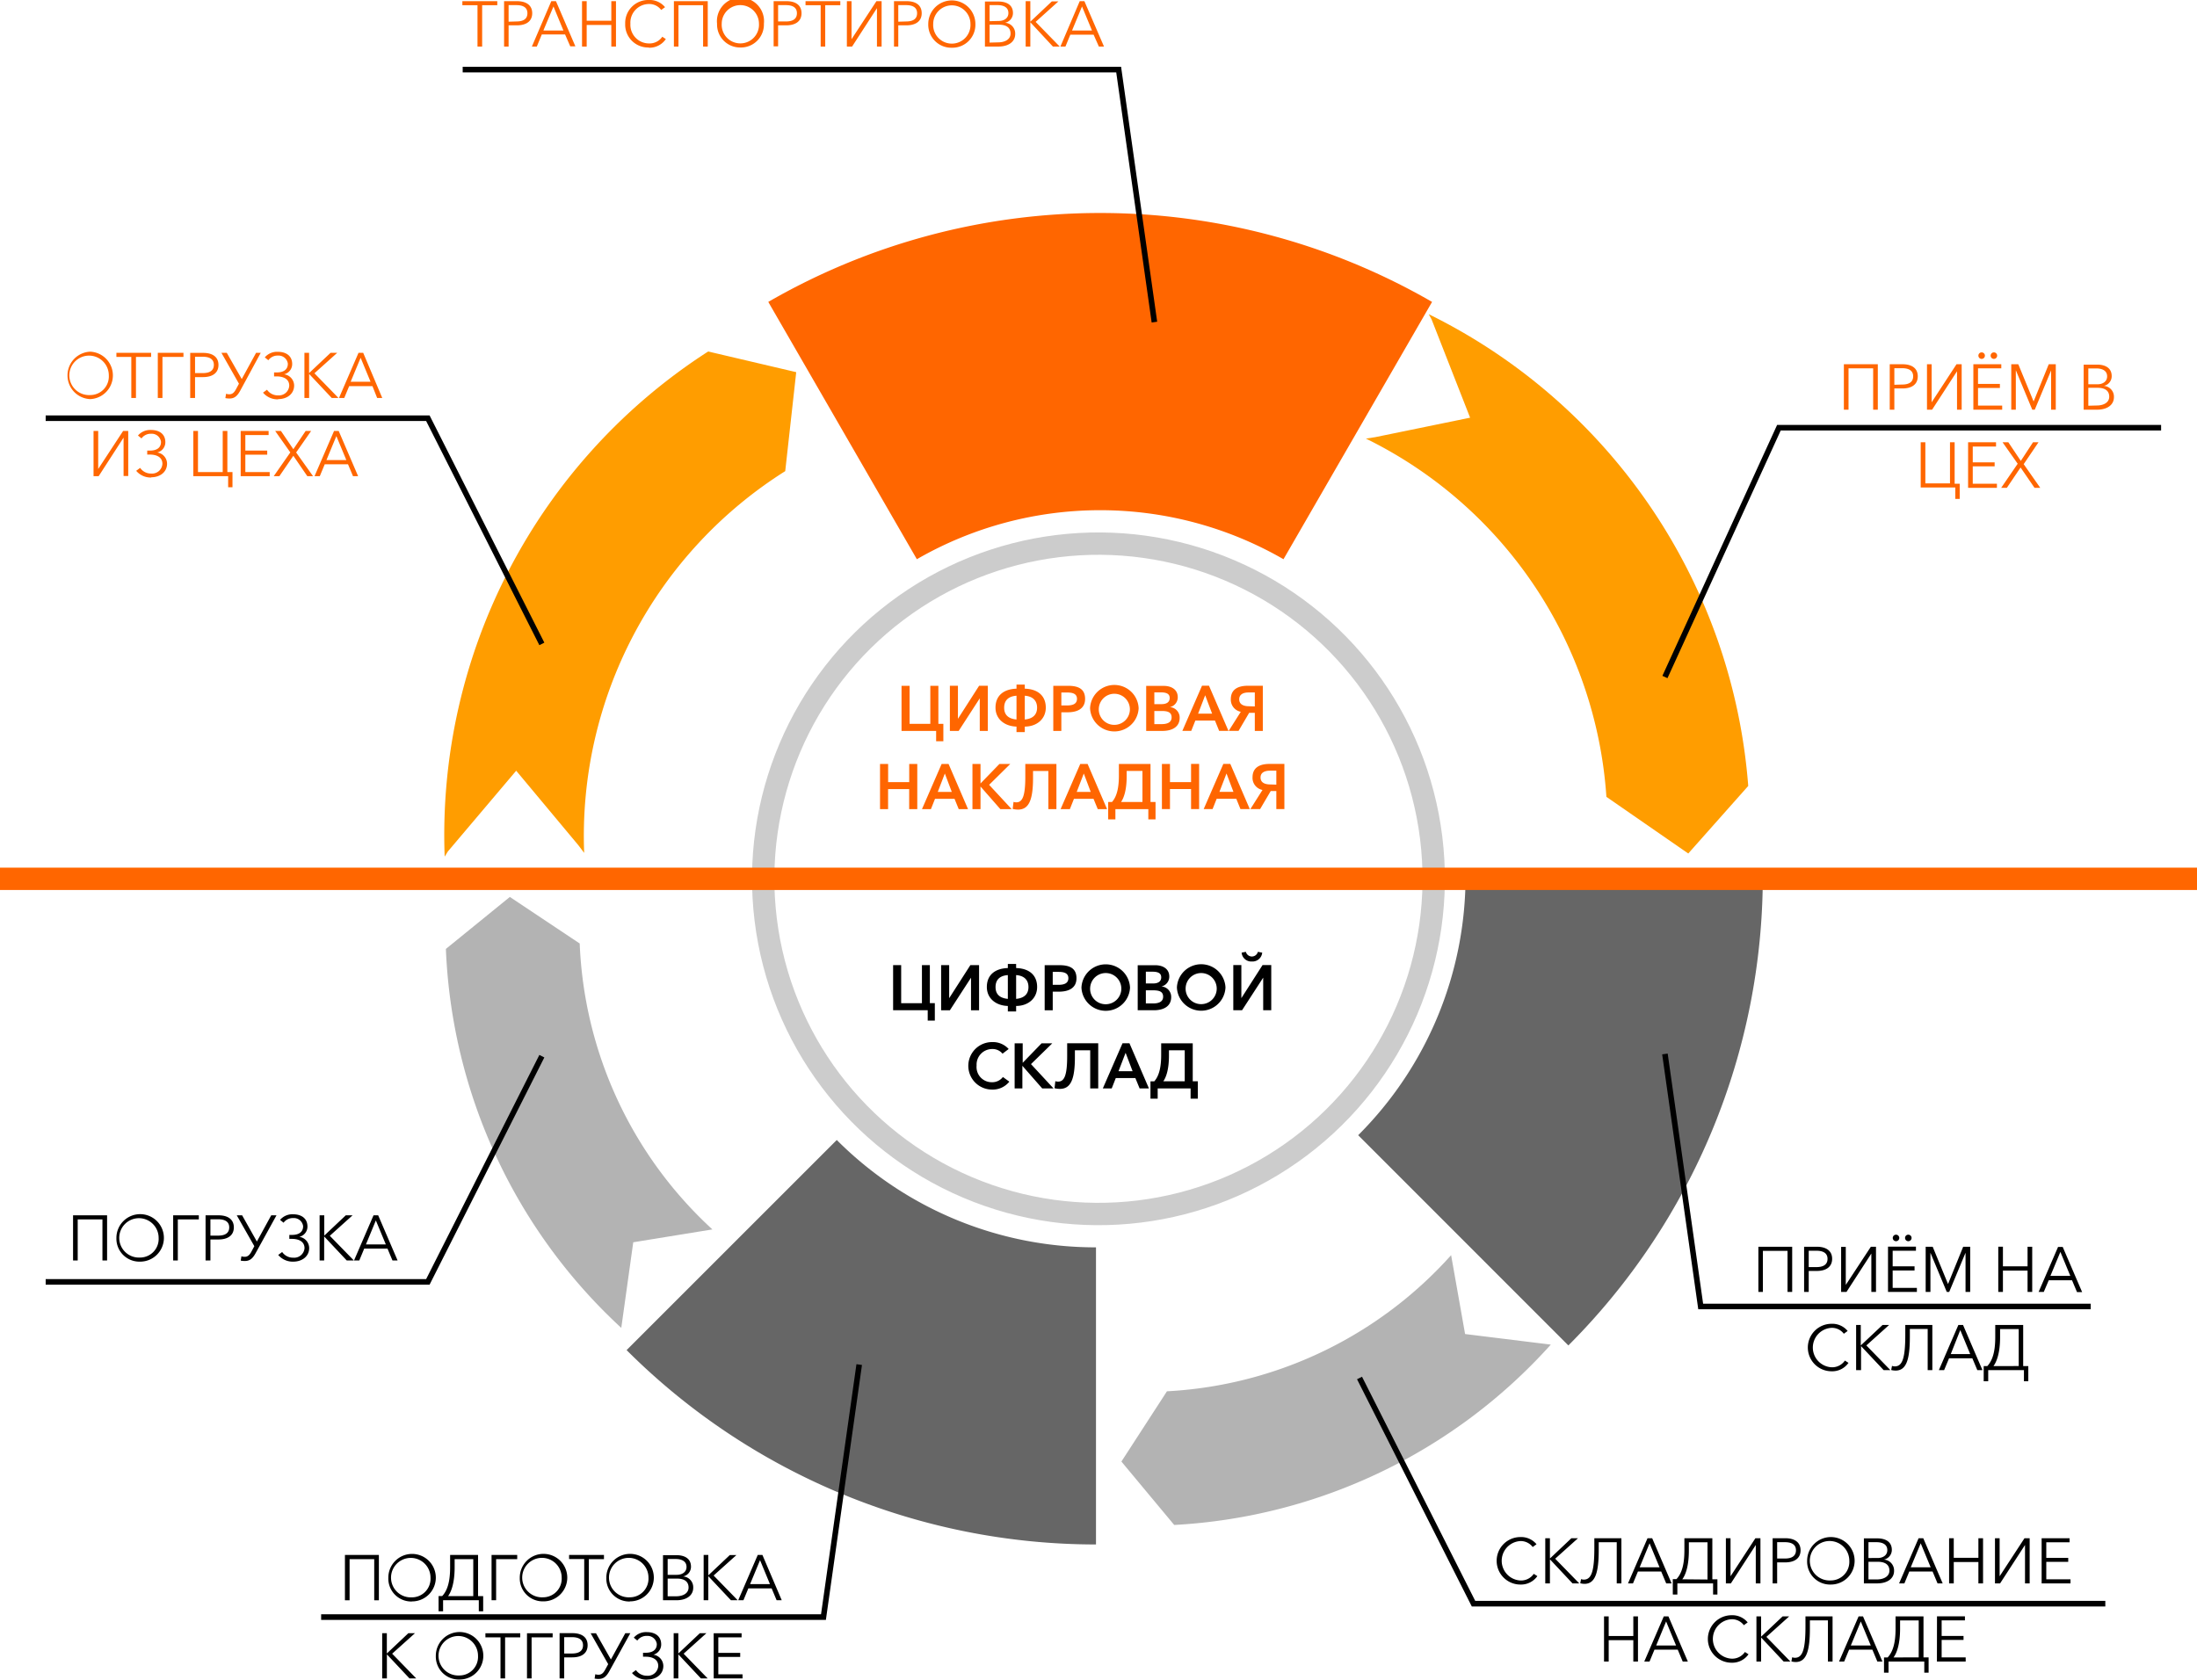
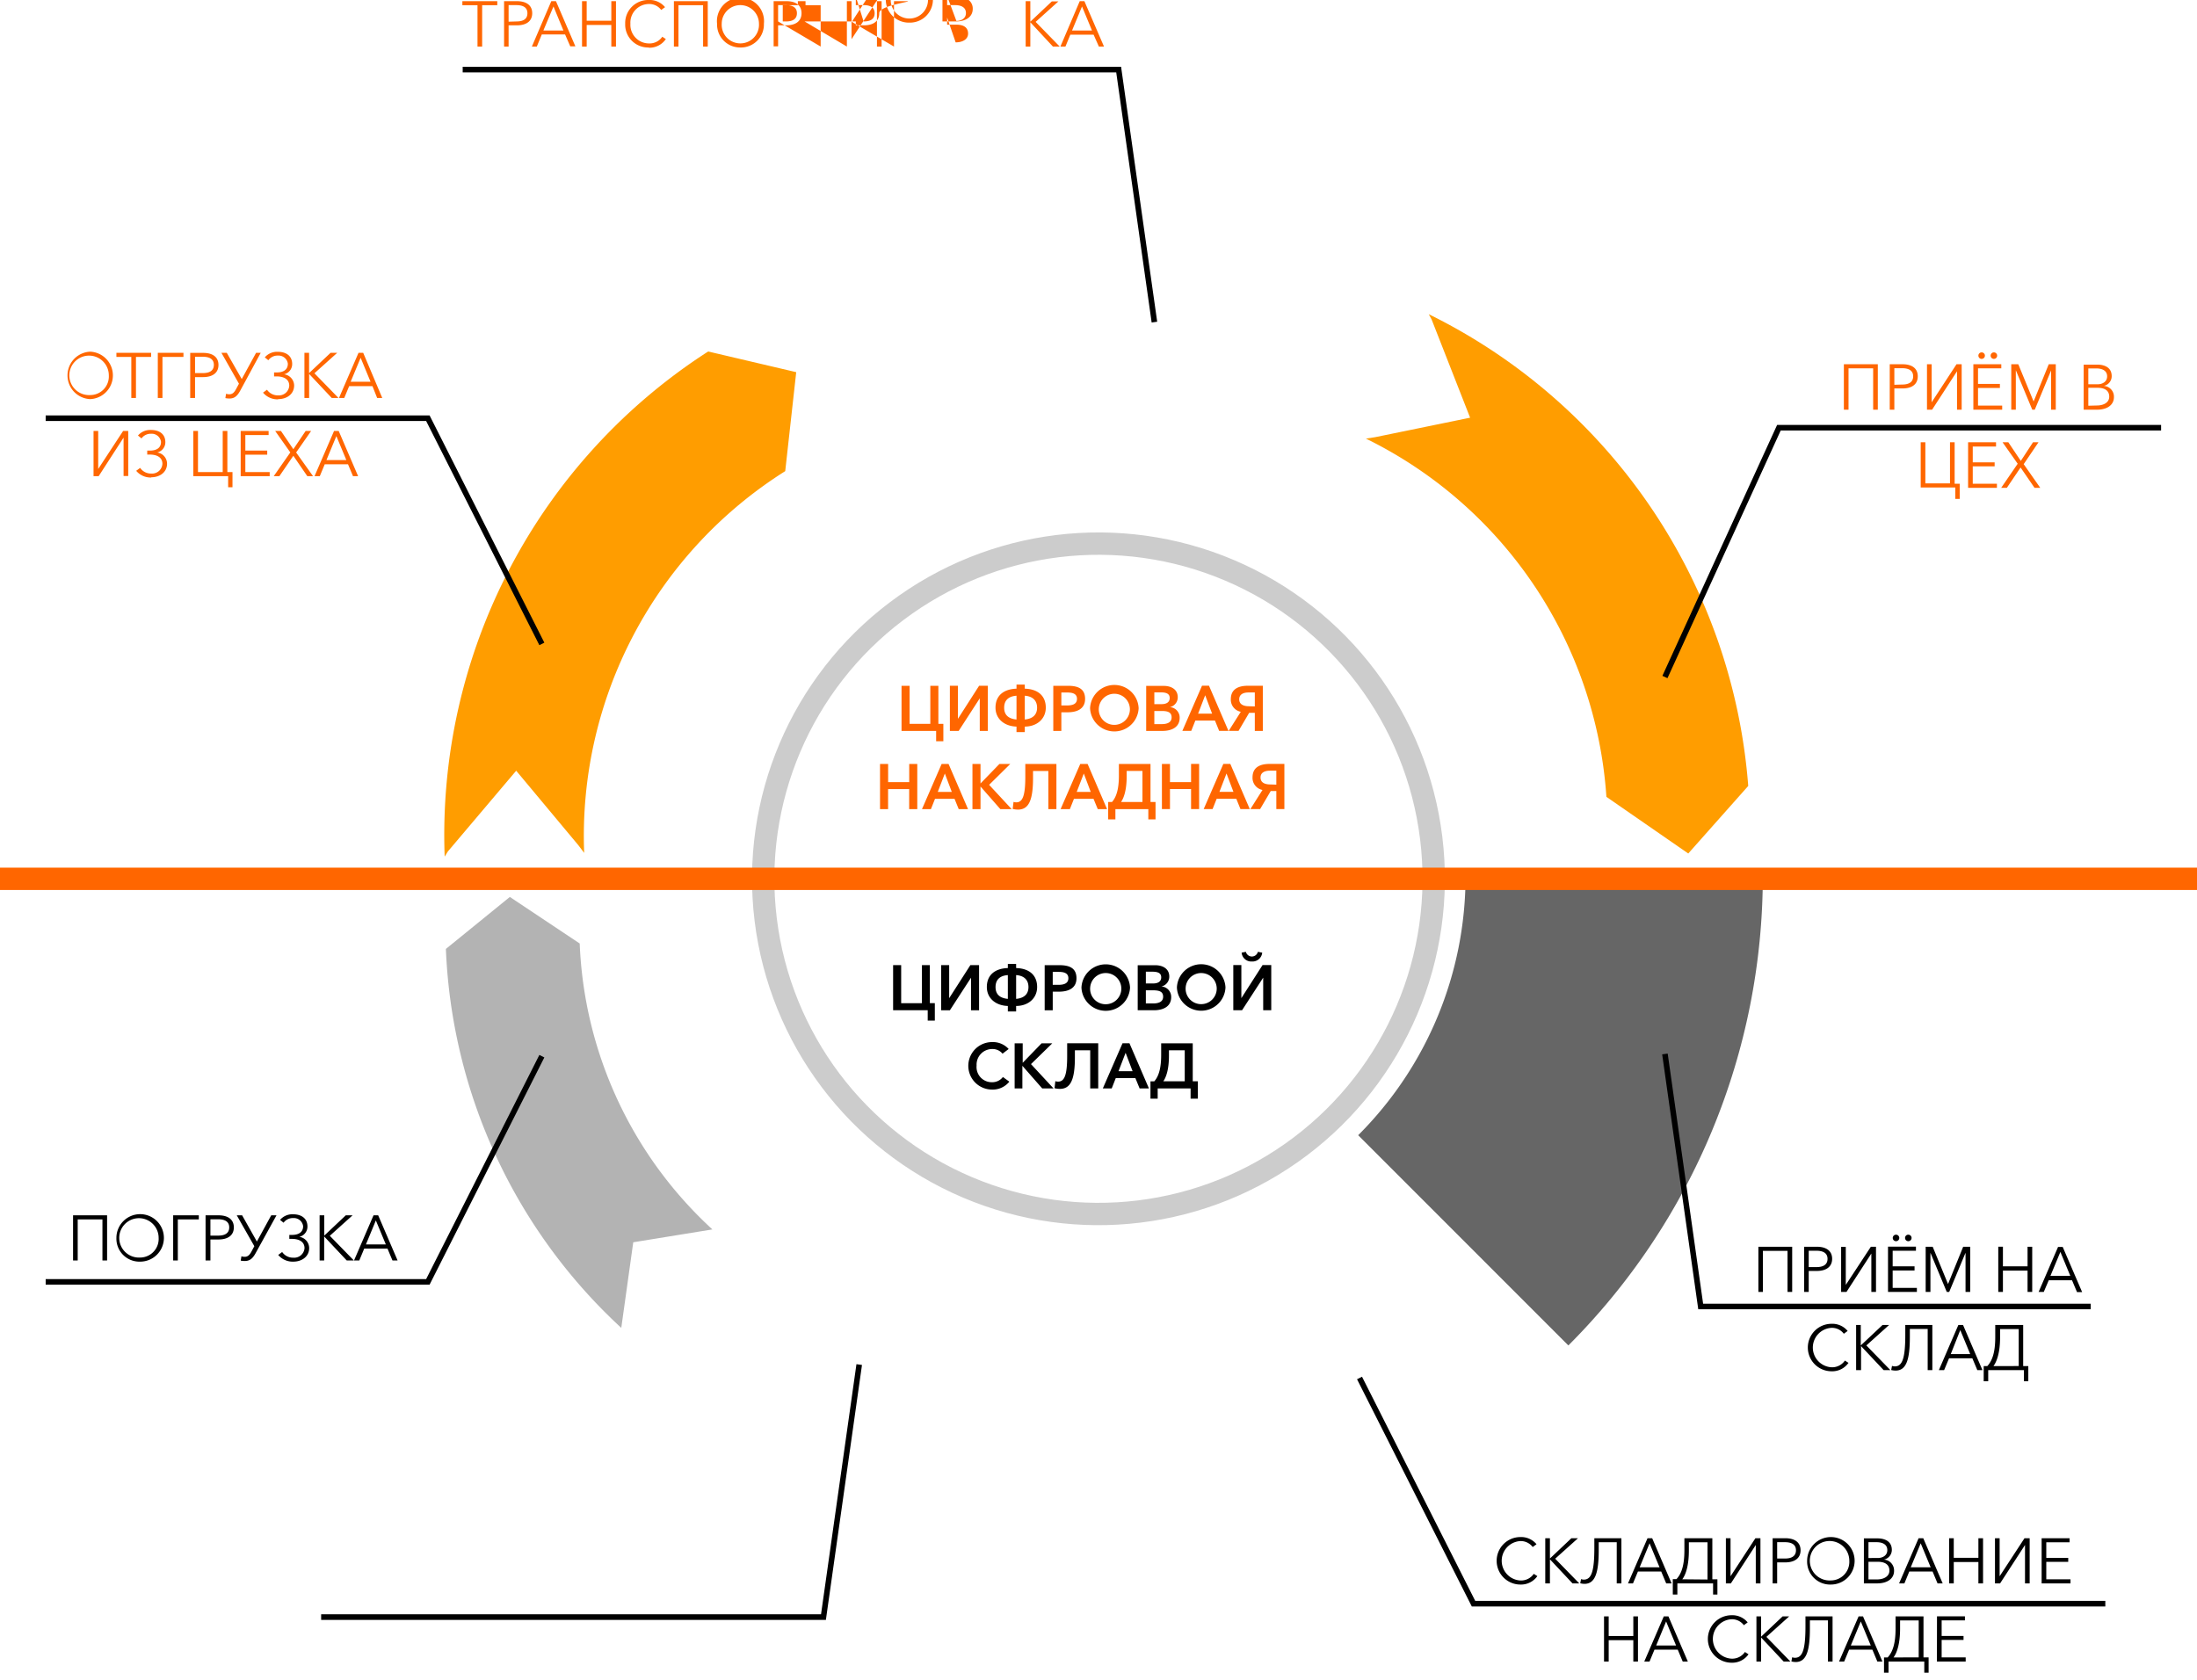
<svg xmlns="http://www.w3.org/2000/svg" viewBox="0 0 471.84 360.77">
  <defs>
    <style>.cls-1,.cls-6,.cls-8{fill:none;stroke-miterlimit:22.93;}.cls-1{stroke:#ccc;}.cls-1,.cls-6{stroke-width:4.8px;}.cls-2,.cls-3,.cls-4,.cls-5,.cls-7,.cls-8{fill-rule:evenodd;}.cls-3{fill:#f60;}.cls-4{fill:#666;}.cls-5{fill:#b3b3b3;}.cls-6{stroke:#f60;}.cls-7{fill:#ff9d00;}.cls-8{stroke:#000;stroke-width:1.2px;}</style>
  </defs>
  <g id="Слой_2" data-name="Слой 2">
    <g id="_1" data-name="1">
      <circle class="cls-1" cx="235.92" cy="188.77" r="72" transform="translate(-30.06 332.13) rotate(-66.99)" />
      <path class="cls-2" d="M199.22,219.22h1.55v-3.74H199.7v-8.17H198v8.17h-4.46v-8.17h-1.73V217h7.43v2.21Zm2.92-2.21H204l4.54-7h0v7h1.73v-9.7h-1.87l-4.55,7.1h0v-7.1h-1.73V217Zm14.31.25h1.78v-1.18c2.58,0,4.51-1.63,4.51-4.07,0-2.62-1.79-4-4.51-4.07v-.88h-1.78v.88c-2.71.08-4.51,1.45-4.51,4.07,0,2.44,1.94,4,4.51,4.07v1.18Zm0-2.7c-1.82-.18-2.64-1.06-2.64-2.54s.82-2.44,2.64-2.57v5.11Zm1.78,0v-5.11c1.83.13,2.65,1.15,2.65,2.57s-.82,2.36-2.65,2.54Zm6.13,2.45h1.73v-4h1.33c2.05,0,3.77-.74,3.77-2.88s-1.44-2.81-3.66-2.81h-3.17V217Zm1.73-5.47v-2.78h1.26c1.07,0,2.1.21,2.1,1.36s-1,1.42-2.16,1.42Zm6.17.59a5.22,5.22,0,0,0,10.43,0,5.22,5.22,0,0,0-10.43,0Zm1.87,0a3.35,3.35,0,1,1,3.33,3.58,3.32,3.32,0,0,1-3.33-3.58ZM244.36,217h3.49c1.84,0,3.68-.71,3.68-2.82a2.24,2.24,0,0,0-2.1-2.29v0a2.15,2.15,0,0,0,1.69-2.12c0-1.77-1.51-2.44-3-2.44h-3.78V217Zm1.73-8.28h1.38c1.3,0,1.92.35,1.92,1.21s-.62,1.32-1.77,1.32h-1.53v-2.53Zm0,4h1.61c1.4,0,2.1.35,2.1,1.37,0,1.27-1.28,1.45-2.17,1.45h-1.54v-2.82Zm6.67-.61a5.22,5.22,0,0,0,10.43,0,5.22,5.22,0,0,0-10.43,0Zm1.88,0a3.34,3.34,0,1,1,3.33,3.58,3.32,3.32,0,0,1-3.33-3.58ZM264.86,217h1.89l4.54-7h0v7h1.73v-9.7h-1.87l-4.55,7.1h0v-7.1h-1.73V217Zm4-10.47a2.1,2.1,0,0,0,2.22-1.9l-.93-.18a1.33,1.33,0,0,1-2.58,0l-.91.18a2.08,2.08,0,0,0,2.2,1.9Zm-52.24,18.79a4.55,4.55,0,0,0-3.52-1.48,5.1,5.1,0,1,0-.08,10.2,4.58,4.58,0,0,0,3.75-1.7l-1.38-1a2.87,2.87,0,0,1-2.36,1.12,3.26,3.26,0,0,1-3.29-3.58,3.35,3.35,0,0,1,3.36-3.55,2.76,2.76,0,0,1,2.21,1l1.31-1Zm1.22,8.47h1.73v-4.86h0l4.26,4.86h2.43l-4.84-5.22L226,224.1H223.7l-4.06,4.19h0V224.1h-1.73v9.7Zm9.79.1c2.33,0,3.22-2.07,3.22-6.8v-1.49h3.29v8.19h1.72v-9.7h-6.67v2.77c0,4.19-.63,5.47-1.95,5.47a1.7,1.7,0,0,1-.59-.1l-.17,1.52a5,5,0,0,0,1.15.14Zm9.19-.1h1.94l.87-2.22h4.21l.91,2.22h2l-4.18-9.7h-1.49l-4.23,9.7Zm3.4-3.7,1.52-3.95,1.5,3.95Zm6.86,5.91h1.55V233.8h7.07V236h1.55v-3.74h-1.09V224.1h-6.78v2.49c0,2.85-.51,4.57-1.48,5.68h-.82V236Zm2.76-3.74c.62-.89,1.21-2.58,1.21-5.5v-1.16h3.39v6.66Z" />
      <path class="cls-3" d="M201.05,159.22h1.55v-3.74h-1.07v-8.17H199.8v8.17h-4.45v-8.17h-1.73V157h7.43v2.21ZM204,157h1.89l4.53-7h0v7h1.73v-9.7h-1.87l-4.55,7.1h0v-7.1H204V157Zm14.31.25h1.78v-1.18c2.57,0,4.51-1.63,4.51-4.07,0-2.62-1.8-4-4.51-4.07v-.88h-1.78v.88c-2.72.08-4.51,1.45-4.51,4.07,0,2.44,1.93,4,4.51,4.07v1.18Zm0-2.7c-1.83-.18-2.65-1.06-2.65-2.54s.82-2.44,2.65-2.57v5.11Zm1.78,0v-5.11c1.82.13,2.64,1.15,2.64,2.57s-.82,2.36-2.64,2.54Zm6.12,2.45h1.73v-4h1.33c2.06,0,3.77-.74,3.77-2.88s-1.44-2.81-3.66-2.81h-3.17V157Zm1.73-5.47v-2.78h1.26c1.07,0,2.1.21,2.1,1.36s-1,1.42-2.15,1.42Zm6.17.59a5.22,5.22,0,0,0,10.43,0,5.22,5.22,0,0,0-10.43,0Zm1.88,0a3.34,3.34,0,1,1,3.33,3.58,3.32,3.32,0,0,1-3.33-3.58ZM246.18,157h3.5c1.83,0,3.67-.71,3.67-2.82a2.24,2.24,0,0,0-2.1-2.29v0a2.15,2.15,0,0,0,1.69-2.12c0-1.77-1.51-2.44-3-2.44h-3.78V157Zm1.73-8.28h1.38c1.3,0,1.92.35,1.92,1.21s-.62,1.32-1.77,1.32h-1.53v-2.53Zm0,4h1.62c1.39,0,2.09.35,2.09,1.37,0,1.27-1.27,1.45-2.16,1.45h-1.55v-2.82Zm6,4.27h1.93l.88-2.22h4.21l.9,2.22h2l-4.18-9.7h-1.5l-4.22,9.7Zm3.4-3.7,1.52-3.95,1.49,3.95Zm6.65,3.7H266l2.28-3.88h1.21V157h1.72v-9.7H268c-2.2,0-3.66.83-3.66,2.88a2.64,2.64,0,0,0,2.14,2.71l-2.6,4.11Zm4.29-5.29c-1.28,0-2.11-.46-2.11-1.49s.83-1.47,2-1.47h1.35v3ZM189,173.8h1.73v-4.3h4.53v4.3H197v-9.7h-1.73V168h-4.53V164.1H189v9.7Zm9,0h1.93l.88-2.22H205l.9,2.22h2l-4.18-9.7h-1.49l-4.22,9.7Zm3.4-3.7,1.52-3.95,1.49,3.95Zm7.45,3.7h1.73v-4.86h0l4.26,4.86h2.43l-4.84-5.22,4.54-4.48h-2.33l-4.06,4.19h0V164.1h-1.73v9.7Zm9.79.1c2.33,0,3.22-2.07,3.22-6.8v-1.49h3.29v8.19h1.73v-9.7h-6.68v2.77c0,4.19-.63,5.47-1.94,5.47a1.66,1.66,0,0,1-.59-.1l-.18,1.52a5,5,0,0,0,1.15.14Zm9.2-.1h1.93l.88-2.22h4.2l.91,2.22h2l-4.18-9.7H232l-4.22,9.7Zm3.4-3.7,1.52-3.95,1.49,3.95ZM238,176h1.55V173.8h7.07V176h1.55v-3.74h-1.08V164.1h-6.79v2.49c0,2.85-.51,4.57-1.48,5.68H238V176Zm2.77-3.74c.61-.89,1.2-2.58,1.2-5.5v-1.16h3.39v6.66Zm8.77,1.53h1.73v-4.3h4.53v4.3h1.73v-9.7h-1.73V168h-4.53V164.1h-1.73v9.7Zm8.95,0h1.93l.88-2.22h4.21l.9,2.22h2l-4.18-9.7h-1.5l-4.22,9.7Zm3.4-3.7,1.52-3.95,1.49,3.95Zm6.65,3.7h2.09l2.28-3.88h1.2v3.88h1.73v-9.7h-3.18c-2.2,0-3.66.83-3.66,2.88a2.64,2.64,0,0,0,2.14,2.71l-2.6,4.11Zm4.29-5.29c-1.28,0-2.11-.46-2.11-1.49s.83-1.47,2.05-1.47h1.34v3Z" />
      <path class="cls-2" d="M377.61,277.51h1v-8.82h5.29v8.82h1v-9.7h-7.26v9.7Zm9.84,0h1V273h1.72c2,0,3.31-.87,3.31-2.61s-1.31-2.59-3.28-2.59h-2.74v9.7Zm1-5.34v-3.51h1.67c1.49,0,2.37.55,2.37,1.74s-.84,1.77-2.37,1.77Zm7,5.34h1.11l5.34-8.25h0v8.25h1v-9.7h-1.11L396.41,276h0v-8.17h-1v9.7Zm10.05,0h6.18v-.87h-5.2V272.9h4.7V272h-4.7v-3.34h5v-.88h-6v9.7Zm1-11.6a.7.7,0,1,0,.7-.7.7.7,0,0,0-.7.7Zm2.64,0a.7.7,0,1,0,.69-.7.69.69,0,0,0-.69.7Zm4.45,11.6h1v-8.42h0l3.51,8.42h.52l3.51-8.42h0v8.42h1v-9.7h-1.51l-3.25,8h0l-3.29-8h-1.51v9.7Zm15.57,0h1v-4.59h5.29v4.59h1v-9.7h-1V272h-5.29v-4.21h-1v9.7Zm8.69,0h1.08L440,275h5l1.07,2.54h1.1l-4.17-9.7h-1l-4.19,9.7Zm2.51-3.45,2.14-5.15,2.13,5.15Zm-47,20.49a4.24,4.24,0,0,0,3.63-1.81l-.77-.49a3.32,3.32,0,0,1-2.85,1.44,4.24,4.24,0,0,1,0-8.47,3.19,3.19,0,0,1,2.62,1.27l.82-.6a4.26,4.26,0,0,0-3.45-1.54,5.1,5.1,0,0,0,0,10.2Zm5.33-.25h1v-5.16h0l4.85,5.16h1.45l-5.16-5.3,4.89-4.4h-1.41L399.63,289h0V284.6h-1v9.7Zm8.43.1c2.33,0,3.05-2.47,3.05-7.21v-1.73H414v8.84h1v-9.7h-5.81v2.1c0,5-.61,6.8-2.26,6.8a2,2,0,0,1-.59-.11l-.18.89a4,4,0,0,0,.94.12Zm9.33-.1h1.08l1.06-2.54h5l1.07,2.54h1.1l-4.17-9.7h-1l-4.19,9.7Zm2.51-3.45L421,285.7l2.13,5.15Zm7.17,5.84H427V294.3h7.67v2.39h.94v-3.26h-1.1V284.6h-6v2.63c0,3.14-.59,5-1.7,6.2h-.78v3.26Zm2-3.26c.7-.95,1.42-2.84,1.42-6.2v-1.75h4v7.95Z" />
      <path class="cls-2" d="M326.53,340.36a4.29,4.29,0,0,0,3.64-1.81l-.77-.49a3.31,3.31,0,0,1-2.85,1.43,4.24,4.24,0,0,1,0-8.47,3.21,3.21,0,0,1,2.62,1.28l.82-.6a4.27,4.27,0,0,0-3.46-1.54,5.1,5.1,0,0,0,0,10.2Zm5.34-.25h1v-5.17h0l4.85,5.17h1.45l-5.17-5.3,4.9-4.4h-1.42l-4.61,4.36h0v-4.36h-1v9.7Zm8.42.1c2.33,0,3.06-2.47,3.06-7.21v-1.73h3.87v8.84h1v-9.7h-5.81v2.1c0,5-.62,6.79-2.26,6.79a1.71,1.71,0,0,1-.59-.11l-.18.89a3.58,3.58,0,0,0,.93.13Zm9.34-.1h1.08l1.06-2.55h5l1.07,2.55H359l-4.17-9.7h-1l-4.19,9.7Zm2.51-3.45,2.13-5.16,2.14,5.16Zm7.16,5.84h.94v-2.39h7.67v2.39h.93v-3.27h-1.09v-8.82h-6V333c0,3.14-.59,5-1.7,6.19h-.79v3.27Zm2-3.27c.7-.94,1.41-2.83,1.41-6.19v-1.76h4v8Zm9.32.88h1.11l5.35-8.25h0v8.25h1v-9.7H377l-5.34,8.17h0v-8.17h-1v9.7Zm10.05,0h1V335.6h1.72c2,0,3.31-.86,3.31-2.6s-1.31-2.59-3.28-2.59H380.7v9.7Zm1-5.34v-3.51h1.67c1.49,0,2.37.55,2.37,1.74s-.84,1.77-2.37,1.77Zm11.5,5.59a5.1,5.1,0,1,0-5.06-5.1,4.93,4.93,0,0,0,5.06,5.1Zm0-.88a4.24,4.24,0,1,1,4-4.22,4,4,0,0,1-4,4.22Zm7.11.63h2.88c2.23,0,3.62-1.07,3.62-2.68a2.33,2.33,0,0,0-2.2-2.43v0a2.12,2.12,0,0,0,1.72-2.08c0-1.95-1.65-2.48-3.13-2.48H400.3v9.7Zm1-.85v-3.79h2c1.58,0,2.5.63,2.5,1.9s-1.25,1.89-2.68,1.89Zm0-4.6v-3.4H403c1.27,0,2.33.46,2.33,1.7s-1.11,1.7-2.06,1.7Zm6.58,5.45H409l1.05-2.55h5l1.07,2.55h1.1l-4.17-9.7h-1l-4.19,9.7Zm2.5-3.45,2.14-5.16,2.14,5.16Zm8.24,3.45h1v-4.59h5.29v4.59h1v-9.7h-1v4.21H419.6v-4.21h-1v9.7Zm9.84,0h1.11l5.35-8.25h0v8.25h1v-9.7h-1.11l-5.34,8.17h0v-8.17h-1v9.7Zm10.05,0h6.18v-.88h-5.2v-3.74h4.71v-.86h-4.71v-3.35h5v-.87h-6v9.7Zm-94,16.79h1v-4.59h5.29v4.59h1v-9.7h-1v4.21h-5.29V347.2h-1v9.7Zm8.69,0h1.08l1.06-2.55h5l1.07,2.55h1.1l-4.17-9.7h-1l-4.19,9.7Zm2.51-3.45,2.13-5.16,2.14,5.16Zm16.2,3.7a4.27,4.27,0,0,0,3.63-1.81l-.77-.49a3.31,3.31,0,0,1-2.85,1.43,4.24,4.24,0,0,1,0-8.47,3.2,3.2,0,0,1,2.62,1.28l.82-.6a4.26,4.26,0,0,0-3.45-1.54,5.1,5.1,0,0,0,0,10.2Zm5.33-.25h1v-5.17h0l4.85,5.17h1.45l-5.16-5.3,4.89-4.4h-1.41l-4.62,4.36h0V347.2h-1v9.7Zm8.43.1c2.33,0,3.05-2.47,3.05-7.21v-1.73h3.87v8.84h1v-9.7h-5.82v2.09c0,5-.61,6.8-2.26,6.8a1.71,1.71,0,0,1-.59-.11l-.17.89a3.47,3.47,0,0,0,.93.13Zm9.33-.1h1.08l1.06-2.55h5l1.07,2.55h1.09l-4.17-9.7h-.95l-4.2,9.7Zm2.51-3.45,2.14-5.16,2.14,5.16Zm7.17,5.84h.93V356.9h7.68v2.39h.93V356h-1.1V347.2h-6v2.63c0,3.14-.59,5-1.7,6.19h-.78v3.27Zm2-3.27c.7-.94,1.41-2.83,1.41-6.19v-1.76h4V356Zm9.32.88h6.18V356H417v-3.74h4.7v-.86H417v-3.35h5v-.87h-6Z" />
-       <path class="cls-2" d="M74.08,343.74h1v-8.83h5.29v8.83h1V334H74.08v9.71Zm14.38.24a5.1,5.1,0,1,0-5.06-5.09A4.93,4.93,0,0,0,88.46,344Zm0-.87a4.24,4.24,0,1,1,4-4.22,4,4,0,0,1-4,4.22Zm5.77,3h.93v-2.38h7.67v2.38h.94v-3.26h-1.1V334h-6v2.64c0,3.13-.59,5-1.7,6.19h-.78v3.26Zm2-3.26c.69-.94,1.41-2.84,1.41-6.19v-1.76h4v7.95Zm9.32.88h1v-8.83h4.53V334h-5.51v9.71Zm11.08.24a5.1,5.1,0,1,0-5-5.09,4.93,4.93,0,0,0,5,5.09Zm0-.87a4.24,4.24,0,1,1,4-4.22,4,4,0,0,1-4,4.22Zm8.83.63h1v-8.83h3.25V334h-7.49v.88h3.25v8.83Zm9.81.24a5.1,5.1,0,1,0-5.05-5.09A4.93,4.93,0,0,0,135.3,344Zm0-.87a4.24,4.24,0,1,1,4-4.22,4,4,0,0,1-4,4.22Zm7.12.63h2.88c2.23,0,3.61-1.07,3.61-2.69a2.32,2.32,0,0,0-2.19-2.42v0a2.12,2.12,0,0,0,1.71-2.09c0-1.94-1.64-2.48-3.12-2.48h-2.89v9.71Zm1-.85v-3.8h2c1.58,0,2.49.63,2.49,1.91s-1.24,1.89-2.67,1.89Zm0-4.61v-3.4h1.72c1.27,0,2.33.47,2.33,1.7s-1.11,1.7-2.06,1.7Zm7.73,5.46h1v-5.17h0l4.86,5.17h1.45l-5.17-5.31,4.9-4.4h-1.42l-4.62,4.36h0V334h-1v9.71Zm7.46,0h1.08l1.06-2.55h5l1.07,2.55h1.1L163.74,334h-1l-4.19,9.71Zm2.51-3.46,2.14-5.15,2.13,5.15Zm-79,20.25h1v-5.17h0l4.85,5.17h1.45l-5.17-5.31,4.9-4.4H87.7l-4.62,4.36h0v-4.36h-1v9.71Zm16.57.24a5.1,5.1,0,1,0-5.06-5.09,4.93,4.93,0,0,0,5.06,5.09Zm0-.87a4.24,4.24,0,1,1,4-4.22,4,4,0,0,1-4,4.22Zm8.82.63h1V351.7h3.25v-.88h-7.48v.88h3.24v8.83Zm5.69,0h1V351.7h4.52v-.88h-5.51v9.71Zm7,0h1V356h1.73c2,0,3.3-.86,3.3-2.61s-1.3-2.59-3.27-2.59h-2.75v9.71Zm1-5.35v-3.51h1.67c1.5,0,2.37.55,2.37,1.74s-.83,1.77-2.37,1.77Zm7.43,5.46c1.12,0,1.71-.67,2.26-1.66l4.51-8.16h-1.08l-3.09,5.64L128,350.82h-1.15l3.77,6.64-.65,1.19c-.4.73-.78,1.08-1.42,1.08a2.14,2.14,0,0,1-.7-.11l-.15.94a4.91,4.91,0,0,0,.86.08Zm10.46.13c1.82,0,3.4-1.08,3.4-2.93a2.47,2.47,0,0,0-2.13-2.4v0A2.27,2.27,0,0,0,142,353.2c0-1.69-1.24-2.62-3.07-2.62a3.43,3.43,0,0,0-2.81,1.19l.75.62a2.46,2.46,0,0,1,2.1-1,2,2,0,0,1,2.09,1.74c0,1.39-1.08,1.88-2.39,1.88h-.57v.85h.57c1.34,0,2.7.5,2.7,2a2.24,2.24,0,0,1-2.39,2.09,2.85,2.85,0,0,1-2.4-1.22l-.85.63a4.09,4.09,0,0,0,3.24,1.43Zm5.62-.24h1v-5.17h0l4.85,5.17h1.45l-5.16-5.31,4.89-4.4h-1.41l-4.62,4.36h0v-4.36h-1v9.71Zm8.6,0h6.19v-.88h-5.2v-3.74h4.7v-.86h-4.7V351.7h5v-.88h-6Z" />
      <path class="cls-2" d="M15.69,270.75h1v-8.82H22v8.82h1v-9.7H15.69v9.7Zm14.38.25A5.1,5.1,0,1,0,25,265.9a4.94,4.94,0,0,0,5.06,5.1Zm0-.88a4.23,4.23,0,1,1,4-4.22,4,4,0,0,1-4,4.22Zm7.12.63h1v-8.82H42.7v-.88H37.19v9.7Zm7,0h1v-4.51h1.72c2,0,3.31-.86,3.31-2.6s-1.31-2.59-3.28-2.59H44.15v9.7Zm1-5.34V261.9h1.67c1.49,0,2.37.55,2.37,1.74s-.84,1.77-2.37,1.77Zm7.42,5.45c1.13,0,1.72-.67,2.27-1.65l4.5-8.16H58.25l-3.08,5.63L52,261.05H50.85l3.77,6.63-.64,1.2c-.4.72-.79,1.08-1.43,1.08a2.14,2.14,0,0,1-.7-.11l-.15.93a4.11,4.11,0,0,0,.86.08ZM63,271c1.82,0,3.4-1.08,3.4-2.93a2.46,2.46,0,0,0-2.12-2.4v0a2.25,2.25,0,0,0,1.75-2.22c0-1.68-1.23-2.62-3.07-2.62a3.45,3.45,0,0,0-2.81,1.2l.75.61a2.47,2.47,0,0,1,2.1-1,2,2,0,0,1,2.1,1.74c0,1.38-1.08,1.88-2.4,1.88h-.56v.85h.56c1.34,0,2.7.49,2.7,2A2.22,2.22,0,0,1,63,270.15a2.81,2.81,0,0,1-2.4-1.22l-.85.63A4.06,4.06,0,0,0,63,271Zm5.62-.25h1v-5.16h0l4.85,5.16H76l-5.17-5.3,4.89-4.4H74.26l-4.62,4.36h0v-4.36h-1v9.7Zm7.46,0h1.08l1.06-2.55h5l1.07,2.55h1.1l-4.17-9.7h-1l-4.19,9.7Zm2.51-3.45,2.13-5.15,2.14,5.15Z" />
      <path class="cls-3" d="M396,88h1V79.12h5.29V88h1V78.24H396V88Zm9.84,0h1V83.44h1.73c2,0,3.3-.86,3.3-2.61s-1.3-2.59-3.27-2.59h-2.75V88Zm1-5.35V79.09h1.67c1.5,0,2.37.55,2.37,1.74s-.83,1.77-2.37,1.77Zm7,5.35h1.11l5.35-8.25h0V88h1V78.24h-1.11l-5.34,8.17h0V78.24h-1V88Zm10.05,0H430v-.88h-5.19V83.33h4.7v-.86h-4.7V79.12h5v-.88h-6V88Zm1-11.61a.7.7,0,1,0,.7-.7.7.7,0,0,0-.7.7Zm2.63,0a.7.7,0,1,0,.7-.7.7.7,0,0,0-.7.7ZM431.93,88h1V79.52h0L436.46,88H437l3.51-8.43h0V88h1V78.24H440l-3.25,8h0l-3.29-8h-1.51V88Zm15.57,0h2.88c2.24,0,3.62-1.07,3.62-2.69a2.32,2.32,0,0,0-2.19-2.42v0a2.12,2.12,0,0,0,1.71-2.09c0-1.94-1.64-2.48-3.12-2.48h-2.9V88Zm1-.85V83.3h2c1.57,0,2.49.63,2.49,1.91s-1.25,1.89-2.67,1.89Zm0-4.61v-3.4h1.71c1.28,0,2.33.47,2.33,1.7s-1.11,1.7-2,1.7Zm-28.55,24.63h.93v-3.26h-1.09V95h-1v8.83H413.5V95h-1v9.71h7.43v2.38Zm2.74-2.38h6.18v-.88h-5.19v-3.74h4.7v-.86h-4.7V95.91h5V95h-6v9.71Zm7.09,0H431l2.95-4.37,3,4.37h1.23l-3.56-5.09L437.8,95h-1.18L434,99,431.32,95h-1.24l3.25,4.61Z" />
      <path class="cls-3" d="M19.37,85.73a5.1,5.1,0,0,0,0-10.19,5.1,5.1,0,0,0,0,10.19Zm0-.87a4.24,4.24,0,1,1,4-4.23,4,4,0,0,1-4,4.23Zm8.83.63h1V76.66h3.25v-.88H25v.88H28.2v8.83Zm5.69,0h1V76.66H39.4v-.88H33.89v9.71Zm7,0h1V81h1.72c2,0,3.31-.87,3.31-2.61s-1.3-2.59-3.28-2.59H40.85v9.71Zm1-5.35V76.63h1.67c1.49,0,2.37.55,2.37,1.74s-.83,1.77-2.37,1.77Zm7.43,5.46c1.12,0,1.71-.67,2.26-1.66L56,75.78H55l-3.08,5.64L48.7,75.78H47.55l3.77,6.64-.64,1.19c-.4.73-.78,1.08-1.43,1.08a2.23,2.23,0,0,1-.7-.11l-.15.93a4.14,4.14,0,0,0,.87.09Zm10.45.13c1.83,0,3.4-1.08,3.4-2.93A2.46,2.46,0,0,0,61,80.4v0a2.25,2.25,0,0,0,1.75-2.22c0-1.68-1.23-2.61-3.07-2.61a3.45,3.45,0,0,0-2.81,1.19l.76.62a2.44,2.44,0,0,1,2.09-1,2,2,0,0,1,2.1,1.74c0,1.39-1.08,1.88-2.4,1.88h-.56v.85h.56c1.35,0,2.7.49,2.7,2a2.22,2.22,0,0,1-2.38,2.08,2.83,2.83,0,0,1-2.4-1.22l-.85.63a4.07,4.07,0,0,0,3.23,1.44Zm5.62-.24h1V80.32h0l4.86,5.17h1.45l-5.17-5.31,4.9-4.4H71l-4.62,4.36h0V75.78h-1v9.71Zm7.46,0h1.08l1.06-2.55h5L81,85.49h1.1L78,75.78H77L72.8,85.49ZM75.31,82l2.14-5.15L79.58,82ZM20.08,102.28h1.11L26.54,94h0v8.25h1V92.57H26.44l-5.35,8.17h0V92.57h-1v9.71Zm12.4.24c1.83,0,3.4-1.08,3.4-2.93a2.46,2.46,0,0,0-2.12-2.4v0a2.25,2.25,0,0,0,1.75-2.22c0-1.68-1.23-2.61-3.07-2.61a3.45,3.45,0,0,0-2.81,1.19l.76.62a2.44,2.44,0,0,1,2.09-1,2,2,0,0,1,2.1,1.74c0,1.39-1.08,1.88-2.4,1.88h-.56v.85h.56c1.35,0,2.7.49,2.7,2a2.22,2.22,0,0,1-2.38,2.08,2.81,2.81,0,0,1-2.4-1.22l-.85.63a4.07,4.07,0,0,0,3.23,1.44ZM49,104.66h.93V101.4h-1.1V92.57h-1v8.83H42.52V92.57h-1v9.71H49v2.38Zm2.74-2.38h6.18v-.88H52.69V97.66h4.7v-.87h-4.7V93.45h5v-.88h-6v9.71Zm7.09,0H60L63,97.9l3,4.38h1.23L63.6,97.19l3.22-4.62H65.64L63,96.49l-2.66-3.92H59.1l3.25,4.61-3.56,5.1Zm8.77,0h1.08l1.06-2.55h5l1.07,2.55h1.1l-4.17-9.71h-1l-4.19,9.71Zm2.51-3.46,2.13-5.15,2.14,5.15Z" />
-       <path class="cls-3" d="M102.55,10h1V1.12h3.25V.25H99.3v.87h3.25V10Zm5.68,0h1V5.44H111c2,0,3.3-.86,3.3-2.6S113,.25,111,.25h-2.74V10Zm1-5.34V1.1h1.67c1.5,0,2.37.54,2.37,1.74s-.83,1.77-2.37,1.77Zm5,5.34L118.4.25h1l4.17,9.7h-1.1L121.36,7.4h-5L115.29,10Zm2.51-3.45H121l-2.13-5.16L116.72,6.5ZM125,10h1V5.36h5.29V10h1V.25h-1v4.2h-5.29V.25h-1V10Zm14.38.25A4.25,4.25,0,0,0,143,8.39l-.76-.5a3.3,3.3,0,0,1-2.85,1.44,4,4,0,0,1-4-4.23,4,4,0,0,1,4-4.24A3.18,3.18,0,0,1,142,2.14l.83-.6A4.28,4.28,0,0,0,139.33,0a4.94,4.94,0,0,0-5.06,5.1,4.92,4.92,0,0,0,5.06,5.1Zm5.33-.25h1V1.12h5.29V10h1V.25h-7.27V10ZM159,10.2a4.94,4.94,0,0,0,5.06-5.1A5.06,5.06,0,1,0,154,5.1,4.94,4.94,0,0,0,159,10.2Zm0-.88a4,4,0,0,1-4-4.22,4,4,0,1,1,8,0,4,4,0,0,1-4,4.22Zm7.11.63h1V5.44h1.73c2,0,3.3-.86,3.3-2.6S170.87.25,168.9.25h-2.75V10Zm1-5.34V1.1h1.67c1.5,0,2.37.54,2.37,1.74s-.83,1.77-2.37,1.77ZM176.23,10h1V1.12h3.24V.25H173v.87h3.25V10Zm5.69,0H183l5.34-8.25h0V10h1V.25h-1.11l-5.35,8.17h0V.25h-1V10Zm10,0h1V5.44h1.73c2,0,3.3-.86,3.3-2.6S196.68.25,194.7.25H192V10Zm1-5.34V1.1h1.67c1.5,0,2.37.54,2.37,1.74s-.83,1.77-2.37,1.77Zm11.5,5.59a4.94,4.94,0,0,0,5.06-5.1,5.06,5.06,0,1,0-10.12,0,4.94,4.94,0,0,0,5.06,5.1Zm0-.88a4,4,0,0,1-4-4.22,4,4,0,1,1,8,0,4,4,0,0,1-4,4.22Zm7.11.63h2.88c2.24,0,3.62-1.07,3.62-2.69a2.32,2.32,0,0,0-2.19-2.42v0a2.12,2.12,0,0,0,1.71-2.08c0-1.95-1.64-2.48-3.13-2.48h-2.89V10Zm1-.85V5.3h2c1.58,0,2.5.63,2.5,1.91s-1.25,1.89-2.67,1.89Zm0-4.6V1.1h1.71c1.28,0,2.33.46,2.33,1.7s-1.11,1.7-2.05,1.7ZM220.28,10h1V4.78h0L226.13,10h1.46l-5.17-5.3,4.89-4.4H225.9l-4.62,4.36h0V.25h-1V10Zm7.46,0h1.08l1.05-2.55h5L236,10h1.1L232.89.25h-1L227.74,10Zm2.5-3.45,2.14-5.16,2.14,5.16Z" />
+       <path class="cls-3" d="M102.55,10h1V1.12h3.25V.25H99.3v.87h3.25V10Zm5.68,0h1V5.44H111c2,0,3.3-.86,3.3-2.6S113,.25,111,.25h-2.74V10Zm1-5.34V1.1h1.67c1.5,0,2.37.54,2.37,1.74s-.83,1.77-2.37,1.77Zm5,5.34L118.4.25h1l4.17,9.7h-1.1L121.36,7.4h-5L115.29,10Zm2.51-3.45H121l-2.13-5.16L116.72,6.5ZM125,10h1V5.36h5.29V10h1V.25h-1v4.2h-5.29V.25h-1V10Zm14.38.25A4.25,4.25,0,0,0,143,8.39l-.76-.5a3.3,3.3,0,0,1-2.85,1.44,4,4,0,0,1-4-4.23,4,4,0,0,1,4-4.24A3.18,3.18,0,0,1,142,2.14l.83-.6A4.28,4.28,0,0,0,139.33,0a4.94,4.94,0,0,0-5.06,5.1,4.92,4.92,0,0,0,5.06,5.1Zm5.33-.25h1V1.12h5.29V10h1V.25h-7.27V10ZM159,10.2a4.94,4.94,0,0,0,5.06-5.1A5.06,5.06,0,1,0,154,5.1,4.94,4.94,0,0,0,159,10.2Zm0-.88a4,4,0,0,1-4-4.22,4,4,0,1,1,8,0,4,4,0,0,1-4,4.22Zm7.11.63h1V5.44h1.73c2,0,3.3-.86,3.3-2.6S170.87.25,168.9.25h-2.75V10Zm1-5.34V1.1h1.67c1.5,0,2.37.54,2.37,1.74s-.83,1.77-2.37,1.77Zh1V1.12h3.24V.25H173v.87h3.25V10Zm5.69,0H183l5.34-8.25h0V10h1V.25h-1.11l-5.35,8.17h0V.25h-1V10Zm10,0h1V5.44h1.73c2,0,3.3-.86,3.3-2.6S196.68.25,194.7.25H192V10Zm1-5.34V1.1h1.67c1.5,0,2.37.54,2.37,1.74s-.83,1.77-2.37,1.77Zm11.5,5.59a4.94,4.94,0,0,0,5.06-5.1,5.06,5.06,0,1,0-10.12,0,4.94,4.94,0,0,0,5.06,5.1Zm0-.88a4,4,0,0,1-4-4.22,4,4,0,1,1,8,0,4,4,0,0,1-4,4.22Zm7.11.63h2.88c2.24,0,3.62-1.07,3.62-2.69a2.32,2.32,0,0,0-2.19-2.42v0a2.12,2.12,0,0,0,1.71-2.08c0-1.95-1.64-2.48-3.13-2.48h-2.89V10Zm1-.85V5.3h2c1.58,0,2.5.63,2.5,1.91s-1.25,1.89-2.67,1.89Zm0-4.6V1.1h1.71c1.28,0,2.33.46,2.33,1.7s-1.11,1.7-2.05,1.7ZM220.28,10h1V4.78h0L226.13,10h1.46l-5.17-5.3,4.89-4.4H225.9l-4.62,4.36h0V.25h-1V10Zm7.46,0h1.08l1.05-2.55h5L236,10h1.1L232.89.25h-1L227.74,10Zm2.5-3.45,2.14-5.16,2.14,5.16Z" />
      <path class="cls-4" d="M291.69,243.84,336.83,289a142.56,142.56,0,0,0,41.76-100.81H314.75A78.52,78.52,0,0,1,291.69,243.84Z" />
-       <path class="cls-5" d="M250.62,298.85l-9.78,15.09,11.34,13.62a117.14,117.14,0,0,0,80.88-38.74l-18.41-2.27-3-16.94A88.17,88.17,0,0,1,250.62,298.85Z" />
-       <path class="cls-4" d="M179.71,244.87,134.57,290a142.6,142.6,0,0,0,100.81,41.75V267.93A78.48,78.48,0,0,1,179.71,244.87Z" />
-       <path class="cls-3" d="M275.65,120.12l31.91-55.27a142.56,142.56,0,0,0-142.56,0l31.91,55.27a78.86,78.86,0,0,1,78.74,0Z" />
      <line class="cls-6" y1="188.77" x2="471.84" y2="188.77" />
      <path class="cls-7" d="M95.5,184A123.49,123.49,0,0,1,152.09,75.5L171,79.94l-2.36,21.26a92.61,92.61,0,0,0-43.18,82l-1.25-1.65-13.35-16L96.18,182.9Z" />
      <path class="cls-7" d="M306.85,67.49a123.48,123.48,0,0,1,68.61,101.33l-12.88,14.51L345,171.16a92.64,92.64,0,0,0-51.65-76.95l2-.31,20.38-4.18-8.27-21.1Z" />
      <path class="cls-5" d="M124.5,202.66l-15-10L95.76,203.83a117.22,117.22,0,0,0,37.67,81.4L136,266.84l17-2.76A88.11,88.11,0,0,1,124.5,202.66Z" />
      <polyline class="cls-8" points="116.37 226.87 91.89 275.35 9.81 275.35" />
      <polyline class="cls-8" points="184.53 293.11 176.85 347.35 68.97 347.35" />
      <polyline class="cls-8" points="291.98 295.99 316.46 344.47 452.15 344.47" />
      <polyline class="cls-8" points="357.57 226.39 365.25 280.63 449.01 280.63" />
      <polyline class="cls-8" points="116.37 138.31 91.89 89.83 9.81 89.83" />
      <polyline class="cls-8" points="357.57 145.42 382.05 91.87 464.13 91.87" />
      <polyline class="cls-8" points="247.93 69.19 240.25 14.95 99.37 14.95" />
    </g>
  </g>
</svg>